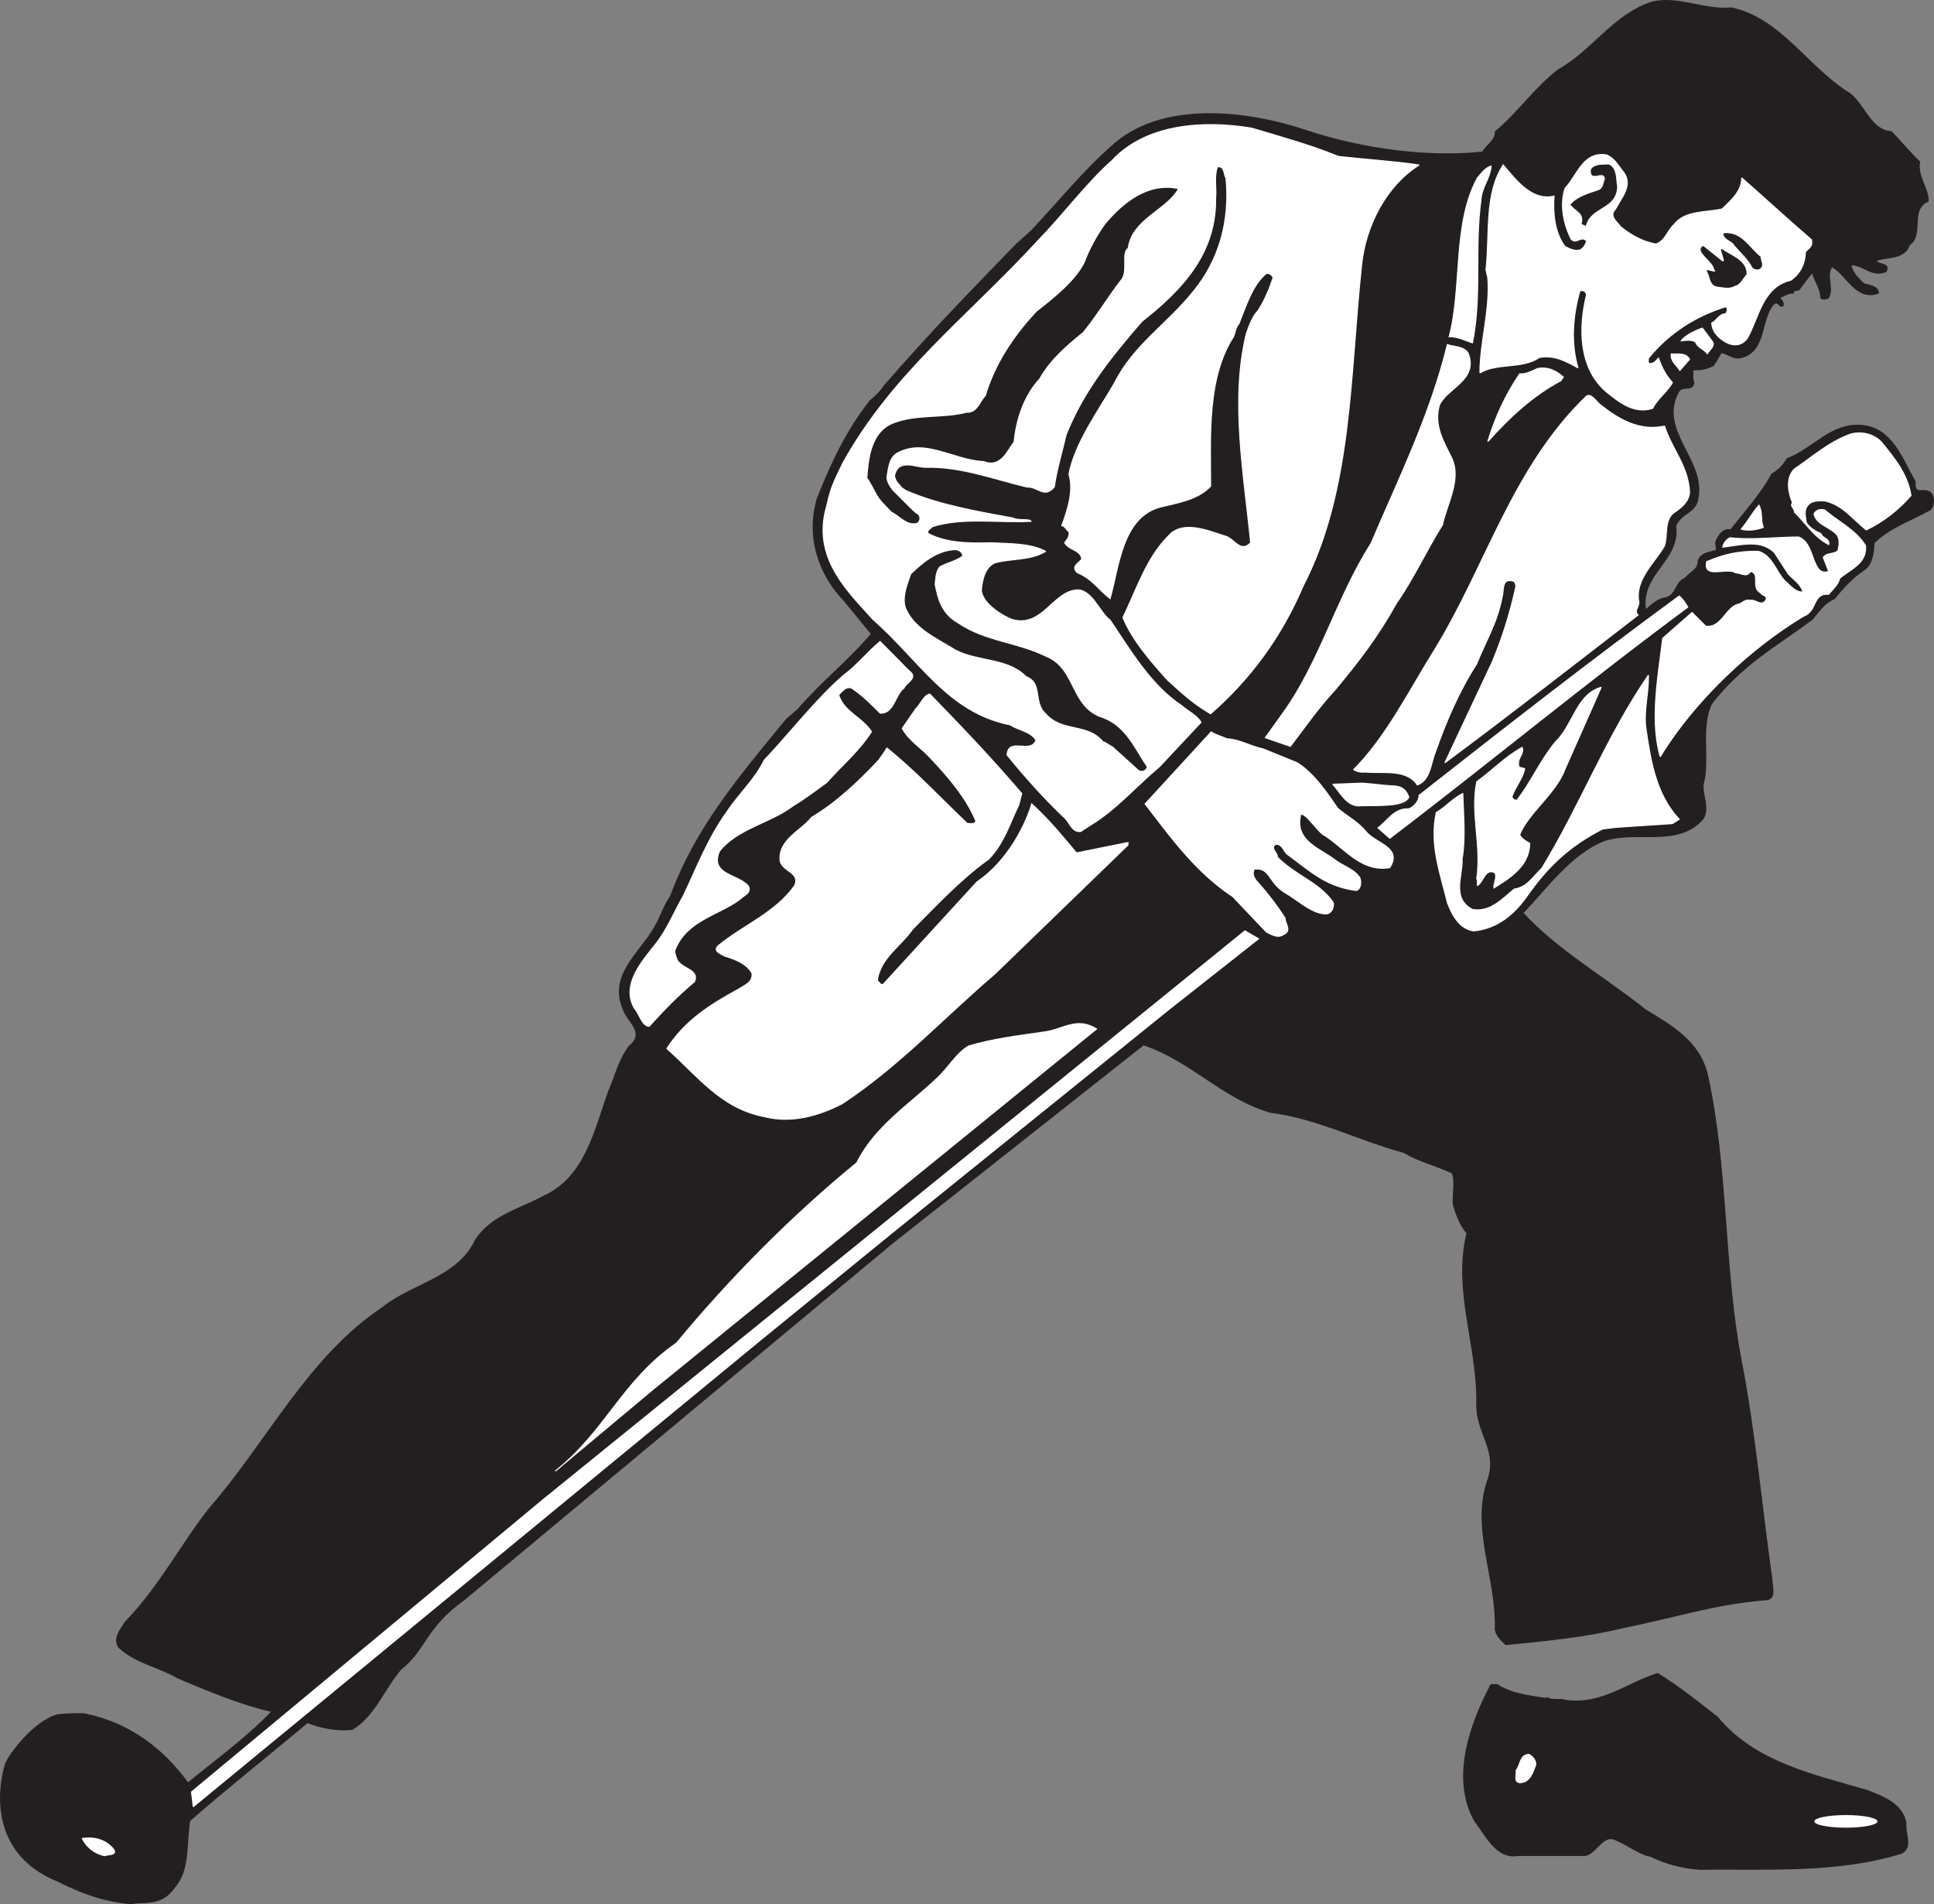
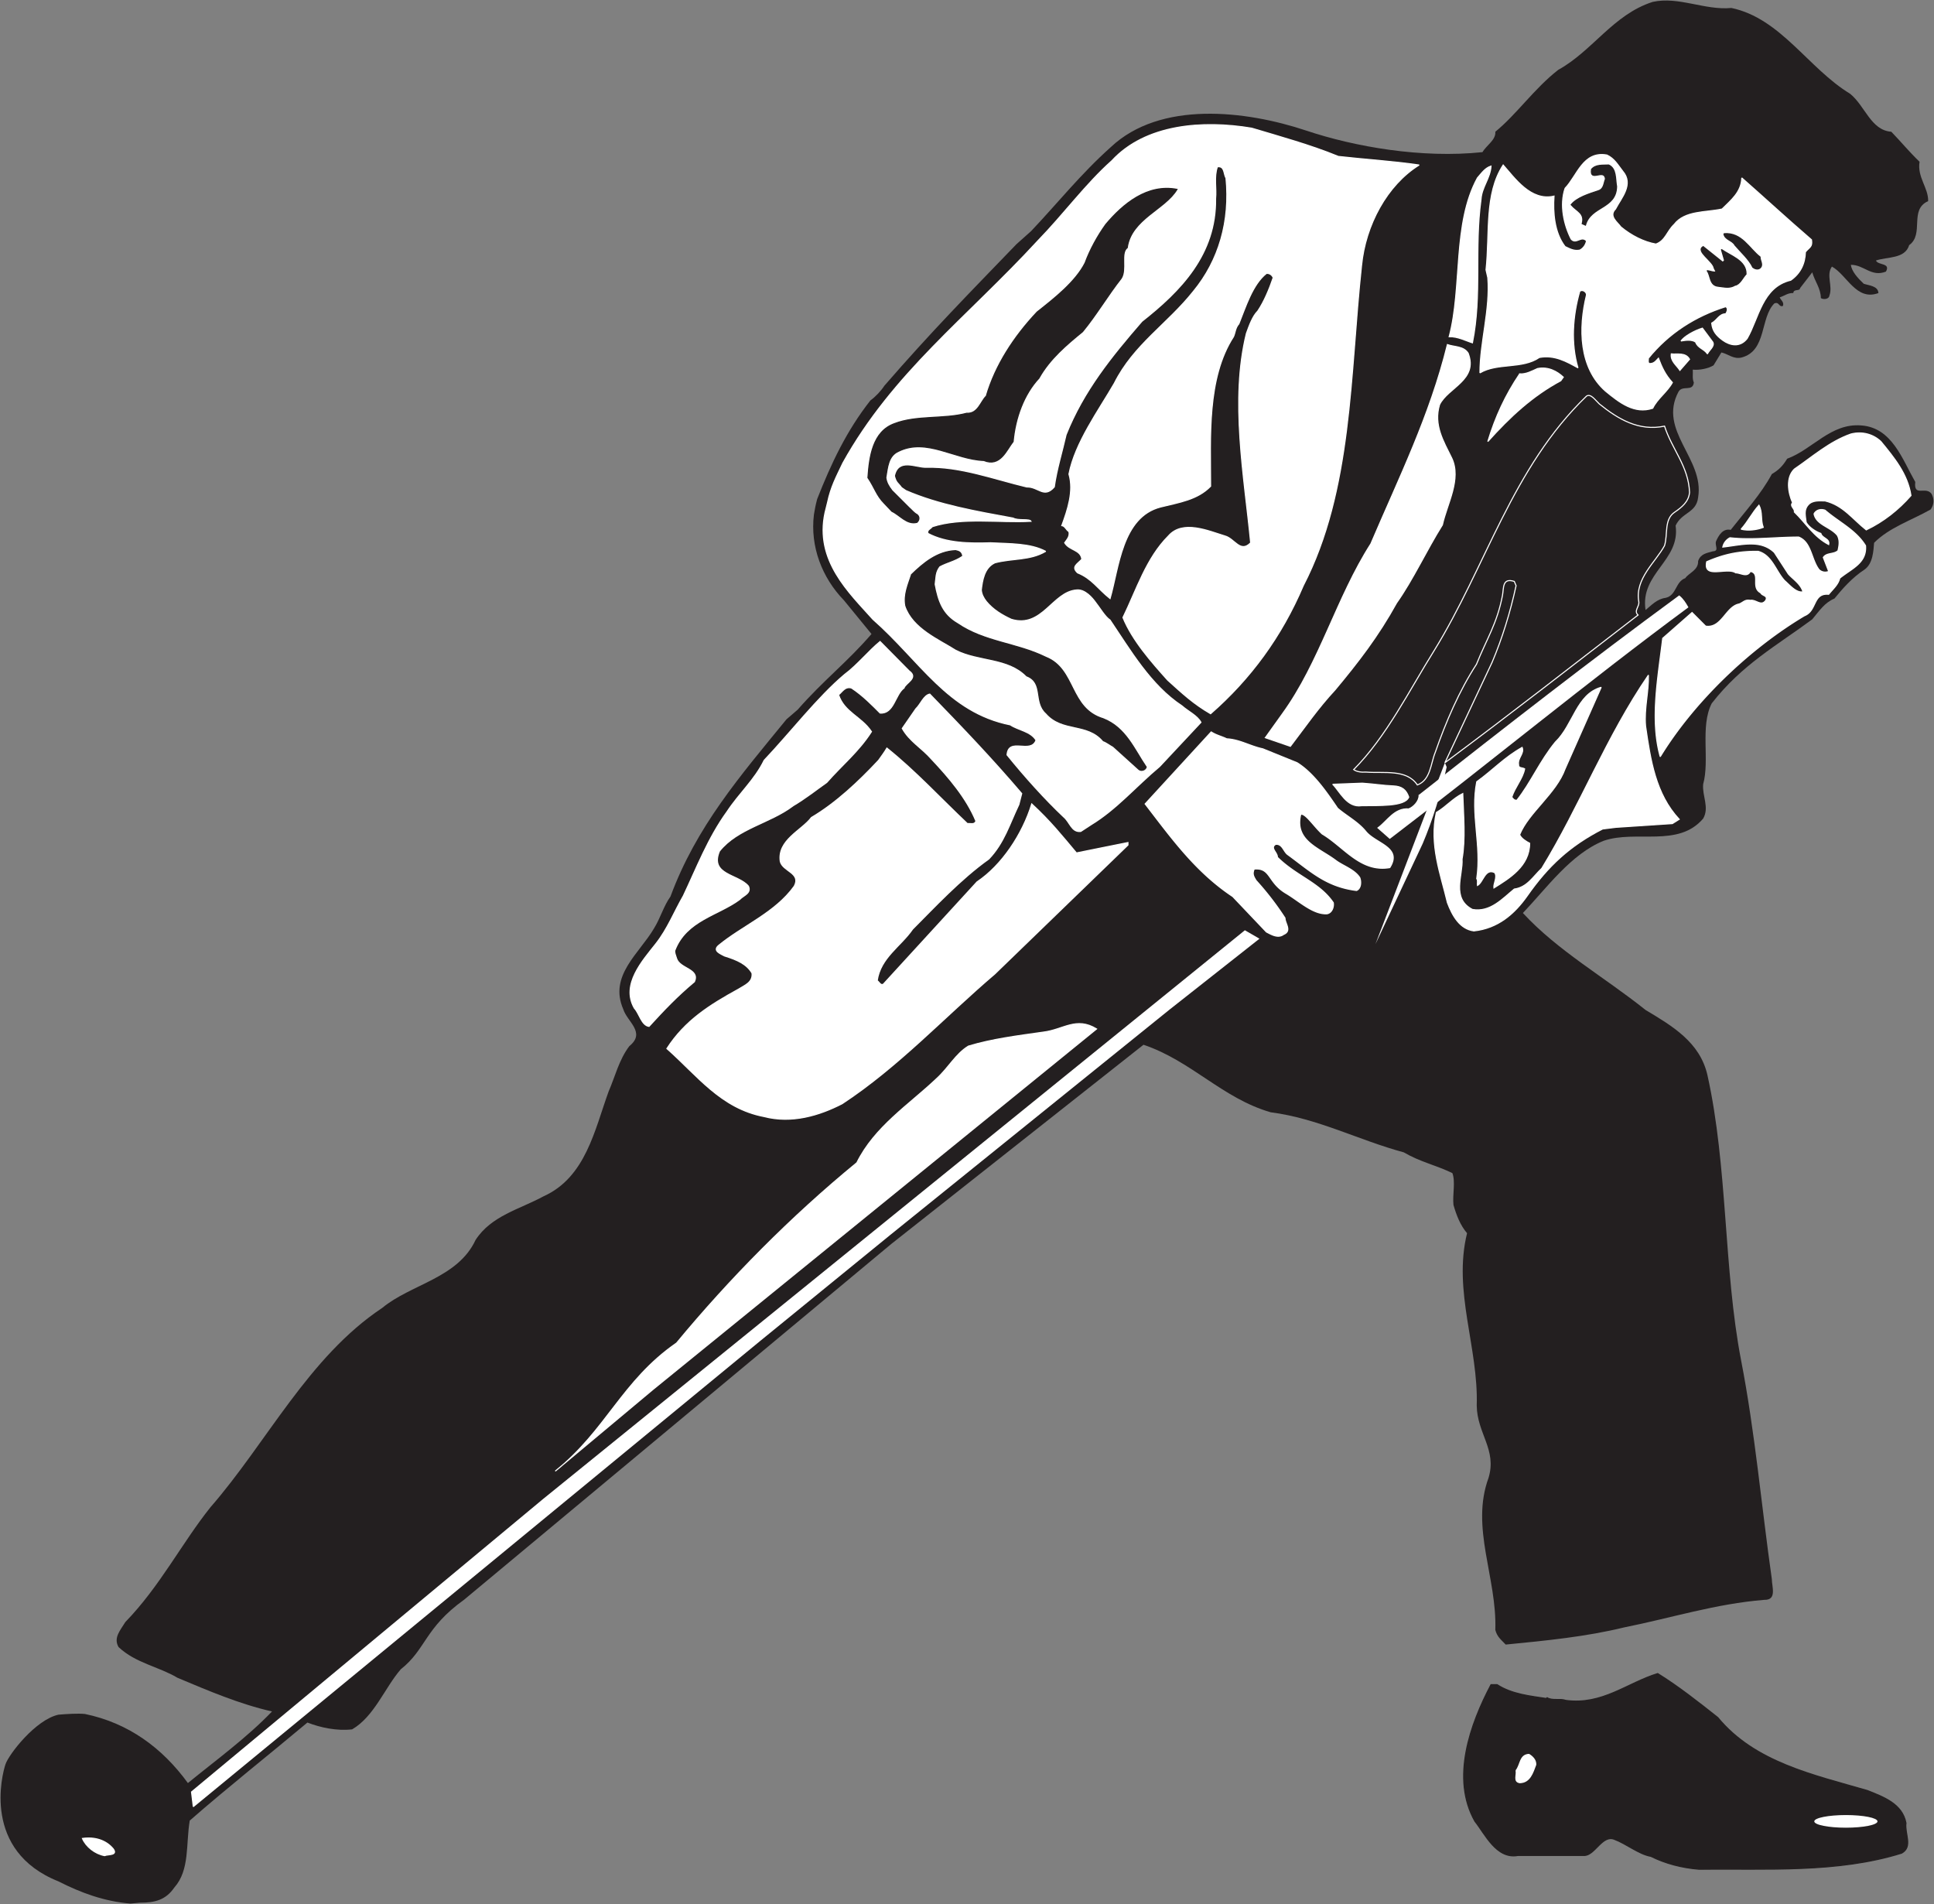
<svg xmlns="http://www.w3.org/2000/svg" width="216.275" height="212.914">
  <rect width="100%" height="100%" fill="#808080" stroke="none" />
  <path fill="#231f20" d="M6.538 210.373c2.52 1.281 5.121 2.238 8.04 2.48l1.074-.097c1.68 0 2.886-.305 3.847-1.703 1.735-1.954 1.278-4.84 1.719-7.48 4.398-3.84 8.719-7.24 13.16-10.962 1.442.563 3.281.961 5 .762 2.48-1.442 3.64-4.64 5.442-6.719 2.84-2.242 2.664-4.617 7.09-7.785l47.753-39.766 28.211-22.28c5.36 1.8 8.825 5.991 14.223 7.55 5.281.68 9.84 3.12 14.883 4.48 1.84 1.078 3.52 1.399 5.437 2.32.364.962 0 2.438.121 3.56.32 1.12.762 2.28 1.52 3.16-1.598 6.48 1.281 12.761 1.082 19.28.039 3.122 2.277 4.919 1.32 8.079-2.043 5.562.957 11.16.758 17 .2.8.68 1.12 1.16 1.64 4.52-.441 9-.879 13.242-1.918 5.239-1.043 10.2-2.64 15.68-3.082 1.438.04.84-1.48.84-2.32-1.16-8.16-1.883-16.48-3.441-24.48-1.961-10.2-1.481-21.641-3.762-31.88-.84-3.679-3.918-5.48-6.918-7.28-4.602-3.68-9.801-6.598-13.719-10.84 2.637-2.758 5.36-6.602 9.04-8.079 3.64-1.242 8.32.797 11.12-2.48.719-1.242-.12-2.52 0-3.84.758-2.723-.363-6.441.957-9.043 3.403-4.36 7.242-6.437 11.242-9.398.801-.961 1.399-1.88 2.48-2.32.88-1.079 2-2.36 3.36-3.239.961-.68 1-2.12 1.078-3 1.723-1.723 4.122-2.48 6.32-3.723.403-.558.403-1.16.122-1.718-.64-.961-2.04.398-1.84-1.36-1.441-2.52-2.602-6.082-6.04-6.32-3.401-.281-5.44 2.68-8.28 3.719-.52.84-.922 1.242-1.72 1.722-1.202 2.239-3 4.2-4.6 6.239-.88-.2-1.36.64-1.641 1.281-.16.48.402 1.078-.36 1.117-.718.203-1.359.281-1.64 1.082.039 1.04-1.04 1.32-1.438 1.918-1.12.403-.96 1.922-2.203 2.203-.957.117-1.598.84-2.238 1.36-.64-4.121 3.918-5.52 3.36-9.442.718-1.52 2.32-1.398 2.519-3.16.722-4.32-4.52-7.437-2.2-11.8.442-.798 1.602.042 1.72-1.04-.2-.437-.079-.96-.118-1.437.758.078 1.719-.121 2.32-.48l.88-1.442c.757.16 1.359.8 2.28.558 2.797-.757 2.04-4.437 3.637-6.039.563-.238.48.442.961.282.16-.442-.238-.64-.36-.961.52-.16.919-.52 1.52-.48.04-.52.72-.16.762-.56l1.36-1.761c.277 1 .96 1.8.96 2.883.317.199.918.117.957-.281.403-1.083-.398-2.282.282-3.243 1.68.922 2.718 3.883 5.199 2.961-.04-.8-1.04-.84-1.64-1.039-.68-.64-1.36-1.398-1.438-2.12 1.48 0 2.277 1.401 3.918.76.562-1-.88-.679-1.117-1.241 1.277-.438 3.238-.16 3.718-1.72 1.719-1.237-.039-3.96 2.121-4.921.04-1.477-1.242-2.68-.96-4.398-1.2-1.16-2.04-2.2-3.16-3.36-2.282-.16-2.923-2.879-4.602-4.242-4.68-2.84-7.758-8.437-13.278-9.598-3 .282-5.882-1.32-8.8-.68-4.403 1.4-6.723 5.481-10.563 7.598-2.68 2.082-4.637 4.961-7.039 6.922.082.918-1 1.52-1.437 2.281-6.801.72-14.297-.601-19.684-2.402-6.828-2.281-16.36-3.36-21.879 1.84-3.398 3.039-5.96 6.281-8.922 9.402l-1.625 1.45c-5.36 5.558-9.535 9.789-14.773 15.828-.36.562-1 1.242-1.559 1.64-2.68 3.403-4.402 7.082-5.96 11.04-.208.788-.243 1.081-.36 1.722-.442 3.598.918 7.078 3.36 9.598l3.077 3.761c-2.68 3.121-5.347 5.145-8.257 8.465l-1.247 1.074c-5.238 6.399-10.093 12.02-12.976 19.82-.758 1.04-1.117 2.4-1.84 3.56-1.637 2.8-5.078 5.28-3.437 9.042.437 1.399 2.558 2.598.68 4.121-1.161 1.52-1.602 3.438-2.321 5.079-1.559 4.28-2.559 9.601-7.281 11.718-2.641 1.442-5.84 2.16-7.598 4.883-2 4.277-7.203 4.918-10.441 7.598-8.239 5.48-12.918 15.082-19.2 22.281-3.199 4-5.64 8.84-9.52 12.84-.562.922-1.359 1.762-.76 2.8 1.921 1.801 4.44 2.16 6.6 3.438 3.438 1.442 6.88 2.922 10.56 3.762-2.802 2.922-6.165 5.363-9.407 8.004-2.879-3.957-6.672-6.723-11.512-7.723-.8-.082-2 0-2.96.078-2.555.555-5.555 4.43-5.93 5.555s-2.641 9.672 5.93 13.086" />
-   <path fill="none" stroke="#231f20" stroke-linecap="square" stroke-miterlimit="2" stroke-width=".12" d="M6.538 210.373c2.52 1.281 5.121 2.238 8.04 2.48l1.074-.097c1.68 0 2.886-.305 3.847-1.703 1.735-1.954 1.278-4.84 1.719-7.48 4.398-3.84 8.719-7.24 13.16-10.962 1.442.563 3.281.961 5 .762 2.48-1.442 3.64-4.64 5.442-6.719 2.84-2.242 2.664-4.617 7.09-7.785l47.753-39.766 28.211-22.28c5.36 1.8 8.825 5.991 14.223 7.55 5.281.68 9.84 3.12 14.883 4.48 1.84 1.078 3.52 1.399 5.437 2.32.364.962 0 2.438.121 3.56.32 1.12.762 2.28 1.52 3.16-1.598 6.48 1.281 12.761 1.082 19.28.039 3.122 2.277 4.919 1.32 8.079-2.043 5.562.957 11.16.758 17 .2.8.68 1.12 1.16 1.64 4.52-.441 9-.879 13.242-1.918 5.239-1.043 10.2-2.64 15.68-3.082 1.438.04.84-1.48.84-2.32-1.16-8.16-1.883-16.48-3.441-24.48-1.961-10.2-1.481-21.641-3.762-31.88-.84-3.679-3.918-5.48-6.918-7.28-4.602-3.68-9.801-6.598-13.719-10.84 2.637-2.758 5.36-6.602 9.04-8.079 3.64-1.242 8.32.797 11.12-2.48.719-1.242-.12-2.52 0-3.84.758-2.723-.363-6.441.957-9.043 3.403-4.36 7.242-6.437 11.242-9.398.801-.961 1.399-1.88 2.48-2.32.88-1.079 2-2.36 3.36-3.239.961-.68 1-2.12 1.078-3 1.723-1.723 4.122-2.48 6.32-3.723.403-.558.403-1.16.122-1.718-.64-.961-2.04.398-1.84-1.36-1.441-2.52-2.602-6.082-6.04-6.32-3.401-.281-5.44 2.68-8.28 3.719-.52.84-.922 1.242-1.72 1.722-1.202 2.239-3 4.2-4.6 6.239-.88-.2-1.36.64-1.641 1.281-.16.48.402 1.078-.36 1.117-.718.203-1.359.281-1.64 1.082.039 1.04-1.04 1.32-1.438 1.918-1.12.403-.96 1.922-2.203 2.203-.957.117-1.598.84-2.238 1.36-.64-4.121 3.918-5.52 3.36-9.442.718-1.52 2.32-1.398 2.519-3.16.722-4.32-4.52-7.437-2.2-11.8.442-.798 1.602.042 1.72-1.04-.2-.437-.079-.96-.118-1.437.758.078 1.719-.121 2.32-.48l.88-1.442c.757.16 1.359.8 2.28.558 2.797-.757 2.04-4.437 3.637-6.039.563-.238.48.442.961.282.16-.442-.238-.64-.36-.961.52-.16.919-.52 1.52-.48.04-.52.72-.16.762-.56l1.36-1.761c.277 1 .96 1.8.96 2.883.317.199.918.117.957-.281.403-1.083-.398-2.282.282-3.243 1.68.922 2.718 3.883 5.199 2.961-.04-.8-1.04-.84-1.64-1.039-.68-.64-1.36-1.398-1.438-2.12 1.48 0 2.277 1.401 3.918.76.562-1-.88-.679-1.117-1.241 1.277-.438 3.238-.16 3.718-1.72 1.719-1.237-.039-3.96 2.121-4.921.04-1.477-1.242-2.68-.96-4.398-1.2-1.16-2.04-2.2-3.16-3.36-2.282-.16-2.923-2.879-4.602-4.242-4.68-2.84-7.758-8.437-13.278-9.598-3 .282-5.882-1.32-8.8-.68-4.403 1.4-6.723 5.481-10.563 7.598-2.68 2.082-4.637 4.961-7.039 6.922.082.918-1 1.52-1.437 2.281-6.801.72-14.297-.601-19.684-2.402-6.828-2.281-16.36-3.36-21.879 1.84-3.398 3.039-5.96 6.281-8.922 9.402l-1.625 1.45c-5.36 5.558-9.535 9.789-14.773 15.828-.36.562-1 1.242-1.559 1.64-2.68 3.403-4.402 7.082-5.96 11.04-.208.788-.243 1.081-.36 1.722-.442 3.598.918 7.078 3.36 9.598l3.077 3.761c-2.68 3.121-5.347 5.145-8.257 8.465l-1.247 1.074c-5.238 6.399-10.093 12.02-12.976 19.82-.758 1.04-1.117 2.4-1.84 3.56-1.637 2.8-5.078 5.28-3.437 9.042.437 1.399 2.558 2.598.68 4.121-1.161 1.52-1.602 3.438-2.321 5.079-1.559 4.28-2.559 9.601-7.281 11.718-2.641 1.442-5.84 2.16-7.598 4.883-2 4.277-7.203 4.918-10.441 7.598-8.239 5.48-12.918 15.082-19.2 22.281-3.199 4-5.64 8.84-9.52 12.84-.562.922-1.359 1.762-.76 2.8 1.921 1.801 4.44 2.16 6.6 3.438 3.438 1.442 6.88 2.922 10.56 3.762-2.802 2.922-6.165 5.363-9.407 8.004-2.879-3.957-6.672-6.723-11.512-7.723-.8-.082-2 0-2.96.078-2.555.555-5.555 4.43-5.93 5.555s-2.641 9.672 5.93 13.086zm0 0" />
  <path fill="#fff" d="M122.019 92.213c2.84-1.723 4.98-4.262 7.66-6.504l4.621-4.938c-.402-.758-1.441-1.234-2.121-1.84-3.52-2.32-5.8-6.28-8.043-9.597-.559-.363-1.16-1.403-1.637-2-.32-.442-1.16-1.48-2.12-1.363-2.68.203-3.84 4.32-7.282 3.28-1.04-.48-2.04-1.077-2.8-2-.313-.402-.52-.8-.56-1.28.122-1.04.32-2.481 1.52-3.04 1.961-.52 3.922-.238 5.68-1.28-1.719-.919-4-.84-6.16-.958-2.399.078-4.957.04-7-1.043-.16-.398.32-.52.48-.758 3.32-1.082 7.48-.402 11.04-.601-.161-.32-1.438-.04-2-.36-4.118-.757-8.321-1.48-12-3.078l-.481-.332c-.399-.558-.598-.508-.797-1.308.437-2.04 2.402-.926 3.558-.961 3.79-.114 7.559 1.32 11.243 2.199 1.316-.04 1.918 1.32 3.078 0 .281-2 .879-3.879 1.32-5.84 1.961-4.918 5.078-8.758 8.48-12.68 4.32-3.398 8.32-7.48 8.239-13.718.12-1.16-.2-2.403.203-3.563.84-.117.68.84.957 1.242.48 4.84-.797 9.239-3.637 12.68-2.883 3.64-6.683 5.961-8.844 10.281-1.757 3.04-4.398 6.637-5.078 10.16.559 1.918-.16 4-.8 5.758.359.04.48.48.8.68.121.562-.242.883-.48 1.242.52.88 1.8.758 1.918 1.84-.52.559-1.2.84-.477 1.52 1.598.64 2.278 1.8 3.637 2.878 1-3.44 1.32-9.12 5.645-10.238 2.078-.52 4.117-.8 5.597-2.32 0-5.442-.441-12.082 2.559-16.723.203-.437.203-1 .601-1.437.762-1.88 1.52-4.403 3.082-5.64.317-.04.637.16.758.48-.441 1.28-1 2.64-1.719 3.718-.601.602-.96 1.64-1.28 2.52-1.84 7.441-.24 15.96.48 23.402-1.16 1.2-1.801-.48-2.88-.762-1.84-.558-4.722-1.84-6.32 0-2.48 2.48-3.562 6-5.082 9.122 1.043 2.558 3.204 5 5 7 1.723 1.558 2.883 2.64 4.801 3.757 4.442-3.879 7.922-8.597 10.36-14.32 5.52-10.68 5.199-23.637 6.52-35.797.44-4.52 2.839-9 6.44-11.242-2.96-.438-6.28-.64-9.039-.961-3.12-1.277-6.48-2.2-9.68-3.156-5.48-.922-11.882-.442-15.64 3.637-2.922 2.601-5.363 5.96-8.281 8.96-7.879 8.559-16.2 14.762-21.8 24.84-.759 1.602-1.337 2.64-1.72 4.438l-.28 1.125c-1.161 5.36 2.679 8.918 5.358 11.918 5.282 4.64 8.36 10.398 15.36 11.8.883.598 2.281.72 2.883 1.72-.602 1.6-3.082-.4-3.243 1.64 2.043 2.52 4.243 4.96 6.32 6.922.723.597.884 1.758 1.923 1.637l1.16-.758" />
  <path fill="none" stroke="#fff" stroke-linecap="square" stroke-miterlimit="2" stroke-width=".12" d="M122.019 92.213c2.84-1.723 4.98-4.262 7.66-6.504l4.621-4.938c-.402-.758-1.441-1.234-2.121-1.84-3.52-2.32-5.8-6.28-8.043-9.597-.559-.363-1.16-1.403-1.637-2-.32-.442-1.16-1.48-2.12-1.363-2.68.203-3.84 4.32-7.282 3.28-1.04-.48-2.04-1.077-2.8-2-.313-.402-.52-.8-.56-1.28.122-1.04.32-2.48 1.52-3.04 1.961-.52 3.922-.238 5.68-1.28-1.719-.919-4-.84-6.16-.958-2.399.078-4.957.04-7-1.043-.16-.398.32-.52.48-.758 3.32-1.082 7.48-.402 11.04-.601-.161-.32-1.438-.04-2-.36-4.118-.757-8.321-1.48-12-3.078l-.481-.332c-.399-.558-.598-.508-.797-1.308.437-2.04 2.402-.926 3.558-.961 3.79-.114 7.559 1.32 11.243 2.199 1.316-.04 1.918 1.32 3.078 0 .281-2 .879-3.879 1.32-5.84 1.961-4.918 5.078-8.758 8.48-12.68 4.32-3.398 8.32-7.48 8.239-13.718.12-1.16-.2-2.403.203-3.563.84-.117.68.84.957 1.242.48 4.84-.797 9.239-3.637 12.68-2.883 3.64-6.683 5.961-8.844 10.281-1.757 3.04-4.398 6.637-5.078 10.16.559 1.918-.16 4-.8 5.758.359.04.48.48.8.68.121.562-.242.883-.48 1.242.52.88 1.8.758 1.918 1.84-.52.559-1.2.84-.477 1.52 1.598.64 2.278 1.8 3.637 2.878 1-3.44 1.32-9.12 5.645-10.238 2.078-.52 4.117-.8 5.597-2.32 0-5.442-.441-12.082 2.559-16.723.203-.437.203-1 .601-1.437.762-1.88 1.52-4.403 3.082-5.64.317-.04.637.16.758.48-.441 1.28-1 2.64-1.719 3.718-.601.602-.96 1.64-1.28 2.52-1.84 7.441-.24 15.96.48 23.402-1.16 1.2-1.801-.48-2.88-.762-1.84-.558-4.722-1.84-6.32 0-2.48 2.48-3.562 6-5.082 9.122 1.043 2.558 3.204 5 5 7 1.723 1.558 2.883 2.64 4.801 3.757 4.442-3.879 7.922-8.597 10.36-14.32 5.52-10.68 5.199-23.637 6.52-35.797.44-4.52 2.839-9 6.44-11.242-2.96-.438-6.28-.64-9.039-.96-3.12-1.278-6.48-2.2-9.68-3.157-5.48-.922-11.882-.442-15.64 3.637-2.922 2.601-5.363 5.96-8.281 8.96-7.879 8.56-16.2 14.762-21.8 24.84-.759 1.602-1.337 2.64-1.72 4.438l-.28 1.125c-1.161 5.36 2.679 8.918 5.358 11.918 5.282 4.64 8.36 10.398 15.36 11.8.883.598 2.281.72 2.883 1.72-.602 1.6-3.082-.4-3.243 1.64 2.043 2.52 4.243 4.96 6.32 6.922.723.597.884 1.758 1.923 1.637zm0 0" />
  <path fill="#fff" d="M175.019 21.053c-.64 1.878-.121 4.12.68 5.68.558.64 1.12-.442 1.718.198-.078.442-.36.84-.758 1.04-.68.12-1.12-.16-1.64-.399-1.2-1.559-1.36-3.8-1.238-5.64-2.602.601-4.403-2.04-5.684-3.481-2.117 3.242-1.477 7.602-1.918 11.723l.2.879c.28 3.558-.88 7.199-.88 10.64 1.961-1.16 4.719-.402 6.64-1.722 1.72-.32 3.079.48 4.321 1.16-.8-2.72-.601-5.758.2-8.559.277-.238.757.04.757.399-.918 3.722-.84 8.16 2.121 10.761 1.559 1.281 3.243 2.602 5.282 1.918.52-1.078 1.64-1.84 2.199-2.879-.801-.879-1.16-1.68-1.559-2.718-.281.28-.48.64-1.043.597-.16-.16-.078-.398-.078-.597 2.238-2.762 5.2-4.68 8.64-5.762.321.16.16.601 0 .8-.722 0-.96.72-1.562 1.04.082.882.52 1.402 1.242 1.922.762.546 1.887.859 2.72-.2 1.32-2.28 1.679-5.761 4.878-6.52 1.082-.76 1.602-1.843 1.64-3.16.481-.562.802-.562.68-1.363-2.918-2.52-5.117-4.558-7.796-6.918-.043 1.598-1.243 2.52-2.204 3.48-1.84.4-4.16.161-5.359 1.72-.84.8-.96 1.8-2.039 2.199-1.36-.238-2.762-.957-3.922-1.918-.36-.52-1.398-1.2-.598-2 .641-1.242 2.079-2.762.801-4.242-.562-.72-.922-1.399-1.761-1.797-2.68-.48-3.32 2.316-4.68 3.719" />
  <path fill="none" stroke="#fff" stroke-linecap="square" stroke-miterlimit="2" stroke-width=".12" d="M175.019 21.053c-.64 1.878-.121 4.12.68 5.68.558.64 1.12-.442 1.718.198-.078.442-.36.84-.758 1.04-.68.12-1.12-.16-1.64-.399-1.2-1.559-1.36-3.8-1.238-5.64-2.602.601-4.403-2.04-5.684-3.481-2.117 3.242-1.477 7.602-1.918 11.723l.2.879c.28 3.558-.88 7.199-.88 10.64 1.961-1.16 4.719-.402 6.64-1.722 1.72-.32 3.079.48 4.321 1.16-.8-2.72-.601-5.758.2-8.559.277-.238.757.04.757.399-.918 3.722-.84 8.16 2.121 10.761 1.559 1.281 3.243 2.602 5.282 1.918.52-1.078 1.64-1.84 2.199-2.879-.801-.879-1.16-1.68-1.559-2.718-.281.28-.48.64-1.043.597-.16-.16-.078-.398-.078-.597 2.238-2.762 5.2-4.68 8.64-5.762.321.16.16.601 0 .8-.722 0-.96.72-1.562 1.04.082.882.52 1.402 1.242 1.922.762.546 1.887.859 2.72-.2 1.32-2.28 1.679-5.761 4.878-6.52 1.082-.76 1.602-1.843 1.64-3.16.481-.562.802-.562.68-1.363-2.918-2.52-5.117-4.558-7.796-6.918-.043 1.598-1.243 2.52-2.204 3.48-1.84.4-4.16.161-5.359 1.72-.84.8-.96 1.8-2.039 2.199-1.36-.238-2.762-.957-3.922-1.918-.36-.52-1.398-1.2-.598-2 .641-1.242 2.079-2.762.801-4.242-.562-.72-.922-1.399-1.761-1.797-2.68-.48-3.32 2.316-4.68 3.719zm0 0" />
  <path fill="#231f20" d="M177.98 18.931c-.242 1.52 1.437-.16 1.558 1.082-.199.477-.16 1.118-.8 1.32-1.079.36-2.399.759-3.04 1.56.602.718 1.56.917 1.239 2.12l.363.16c.598-2.16 3.438-1.8 3.48-4.32-.16-.84 0-2-.882-2.402-.68.04-1.438-.078-1.918.48" />
  <path fill="none" stroke="#231f20" stroke-linecap="square" stroke-miterlimit="2" stroke-width=".12" d="M177.98 18.931c-.242 1.52 1.437-.16 1.558 1.082-.199.477-.16 1.118-.8 1.32-1.079.36-2.399.759-3.04 1.56.602.718 1.56.917 1.239 2.12l.363.16c.598-2.16 3.438-1.8 3.48-4.32-.16-.84 0-2-.882-2.402-.68.04-1.438-.078-1.918.48zm0 0" />
  <path fill="#fff" d="M165.218 19.892c-2.8 5.121-1.68 12.16-3.16 17.758.96-.039 1.922.48 2.601.684 1.079-5.363.2-10.48.961-16.043.078-1.36 1.04-2.36 1.118-3.719-.641.2-1 .719-1.52 1.32" />
  <path fill="none" stroke="#fff" stroke-linecap="square" stroke-miterlimit="2" stroke-width=".12" d="M165.218 19.892c-2.8 5.121-1.68 12.16-3.16 17.758.96-.039 1.922.48 2.601.684 1.079-5.363.2-10.48.961-16.043.078-1.36 1.04-2.36 1.118-3.719-.641.2-1 .719-1.52 1.32zm0 0" />
  <path fill="#231f20" d="M99.738 57.174c.921.437 1.68 1.52 2.8 1.238.32-.281.282-.68 0-.879-.32-.16-.601-.52-.879-.762l-1.921-1.918c-.38-.504-.602-.882-.68-1.441.2-1.121.238-2.441 1.441-2.961 3.117-1.52 6.278.922 9.52 1.04 1.84.76 2.52-1.157 3.277-2.118.242-2.64 1.203-5.281 2.883-7.082 1.2-2.16 3.117-3.758 4.879-5.2 1.52-1.84 2.84-4.078 4.32-5.96.64-.957-.12-2.84.68-3.438.441-3.203 4.242-4.281 5.562-6.52-3.32-.64-6.043 1.637-7.96 3.919-.922 1.28-1.762 2.8-2.32 4.32-1.083 2.121-3.442 3.96-5.364 5.48-2.598 2.758-4.68 5.961-5.68 9.399-.637.601-.918 2-2.2 1.922-2.558.68-5.597.199-8.077 1.16-2.442.879-2.801 3.719-2.961 6.039.762 1.121.96 2 1.84 2.879l.84.883" />
  <path fill="none" stroke="#231f20" stroke-linecap="square" stroke-miterlimit="2" stroke-width=".12" d="M99.738 57.174c.921.437 1.68 1.52 2.8 1.238.32-.281.282-.68 0-.879-.32-.16-.601-.52-.879-.762l-1.921-1.918c-.38-.504-.602-.882-.68-1.441.2-1.121.238-2.441 1.441-2.961 3.117-1.52 6.278.922 9.52 1.04 1.84.76 2.52-1.157 3.277-2.118.242-2.64 1.203-5.281 2.883-7.082 1.2-2.16 3.117-3.758 4.879-5.2 1.52-1.84 2.84-4.078 4.32-5.96.64-.957-.12-2.84.68-3.438.441-3.203 4.242-4.281 5.562-6.52-3.32-.64-6.043 1.637-7.96 3.919-.922 1.28-1.762 2.8-2.32 4.32-1.083 2.121-3.442 3.96-5.364 5.48-2.598 2.758-4.68 5.961-5.68 9.399-.637.601-.918 2-2.2 1.922-2.558.68-5.597.199-8.077 1.16-2.442.879-2.801 3.719-2.961 6.039.762 1.121.96 2 1.84 2.879zm0 0" />
  <path fill="#231f20" d="M192.78 26.13c.079.68.958.723 1.239 1.282.68.8 1.558 1.559 2 2.48.199.16.558.282.8.079.399-.36 0-.797 0-1.239-1.242-.96-2.038-2.761-4.038-2.601" />
  <path fill="none" stroke="#231f20" stroke-linecap="square" stroke-miterlimit="2" stroke-width=".12" d="M192.78 26.13c.079.68.958.723 1.239 1.282.68.8 1.558 1.559 2 2.48.199.16.558.282.8.079.399-.36 0-.797 0-1.239-1.242-.96-2.038-2.761-4.038-2.601zm0 0" />
  <path fill="#231f20" d="m192.859 29.13-.2.204-2.199-1.762c-.883.52 1.117 1.602 1.238 2.399l.2.402c-.117.16-.797-.11-.996-.11.437.563.238 1.668 1.277 1.75.68.079 1.238.239 1.84-.12.558-.083.879-.88 1.238-1.243.043-1.52-1.758-2.039-2.758-2.758l.36 1.239" />
  <path fill="none" stroke="#231f20" stroke-linecap="square" stroke-miterlimit="2" stroke-width=".12" d="m192.859 29.13-.2.204-2.199-1.762c-.883.52 1.117 1.602 1.238 2.399l.2.402c-.117.16-.797-.11-.996-.11.437.563.238 1.668 1.277 1.75.68.079 1.238.239 1.84-.12.558-.083.879-.88 1.238-1.243.043-1.52-1.758-2.039-2.758-2.758zm0 0" />
  <path fill="#fff" d="M187.98 38.13c.48-.077 1.199-.199 1.64.122.239.68.957.761 1.317 1.32.203-.441.844-.84.601-1.32l-1.16-1.559c-.918.278-2.039.918-2.398 1.438" />
  <path fill="none" stroke="#fff" stroke-linecap="square" stroke-miterlimit="2" stroke-width=".12" d="M187.98 38.13c.48-.077 1.199-.199 1.64.122.239.68.957.761 1.317 1.32.203-.441.844-.84.601-1.32l-1.16-1.559c-.918.278-2.039.918-2.398 1.438zm0 0" />
  <path fill="#fff" d="M144.3 83.451c1.68-2.2 3.059-4.227 5-6.32 2.598-3.118 4.797-5.957 6.879-9.72 1.84-2.6 3.32-5.839 5.121-8.718.52-2.36 2.16-5.12 1.04-7.48-.923-1.88-2.04-3.68-1.36-5.961.918-1.918 4.36-2.762 3.199-5.762-.52-.797-1.52-.68-2.32-.957-1.961 7.957-5.399 14.879-8.559 22.277-3.84 6-5.723 13.282-9.883 19l-1.918 2.68 2.801.961" />
  <path fill="none" stroke="#fff" stroke-linecap="square" stroke-miterlimit="2" stroke-width=".12" d="M144.3 83.451c1.68-2.2 3.059-4.227 5-6.32 2.598-3.118 4.797-5.957 6.879-9.72 1.84-2.6 3.32-5.839 5.121-8.718.52-2.36 2.16-5.12 1.04-7.48-.923-1.88-2.04-3.68-1.36-5.961.918-1.918 4.36-2.762 3.199-5.762-.52-.797-1.52-.68-2.32-.957-1.961 7.957-5.399 14.879-8.559 22.277-3.84 6-5.723 13.282-9.883 19l-1.918 2.68zm0 0" />
  <path fill="#fff" d="M188.937 40.174c-.438-.801-1.399-.524-2.04-.602-.116.8.602 1.281.962 1.84l1.078-1.238" />
  <path fill="none" stroke="#fff" stroke-linecap="square" stroke-miterlimit="2" stroke-width=".12" d="M188.937 40.174c-.438-.801-1.399-.524-2.04-.602-.116.8.602 1.281.962 1.84zm0 0" />
  <path fill="#fff" d="M169.937 41.81c-1.598 2.364-2.719 4.801-3.559 7.563 2.442-2.723 4.961-5.082 8.16-6.8l.282-.4c-.68-.64-1.68-1.202-2.883-.96-.637.277-1.239.64-2 .597" />
  <path fill="none" stroke="#fff" stroke-linecap="square" stroke-miterlimit="2" stroke-width=".12" d="M169.937 41.81c-1.598 2.364-2.719 4.801-3.559 7.563 2.442-2.723 4.961-5.082 8.16-6.8l.282-.4c-.68-.64-1.68-1.202-2.883-.96-.637.277-1.239.64-2 .597zm0 0" />
-   <path fill="#fff" d="M161.577 85.29c7.641-5.679 14.282-10.878 21.602-16.519-.52-.48.2-.96.078-1.52-.437-2.558 1.922-4.44 2.883-6.238.398-1.28-.082-2.96 1.16-3.761.758-.52 1.559-1.16 1.637-2.2-.117-2.921-1.957-4.8-2.797-7.402-2.883.602-5.203-.797-7.281-2.476-.442-.403-.961-1.203-1.442-.883-8.32 8-11.238 19.082-17.078 28.52-2.68 4.28-5.32 9.6-8.96 13.242.32.238.839.32 1.359.28 2.042.157 4.562-.362 5.761 1.438 1.48-.558 1.48-2.36 2-3.64 1.2-3.438 2.692-6.903 4.614-9.86 1.12-2.797 2.308-4.547 2.906-7.699.152-.809-.04-2 1.32-1.559l.2.477c-.641 2.961-1.56 5.922-2.68 8.563l-5.282 11.238" />
+   <path fill="#fff" d="M161.577 85.29l.2.477c-.641 2.961-1.56 5.922-2.68 8.563l-5.282 11.238" />
  <path fill="none" stroke="#fff" stroke-linecap="square" stroke-miterlimit="2" stroke-width=".12" d="M161.577 85.29c7.641-5.679 14.282-10.878 21.602-16.519-.52-.48.2-.96.078-1.52-.437-2.558 1.922-4.44 2.883-6.238.398-1.28-.082-2.96 1.16-3.761.758-.52 1.559-1.16 1.637-2.2-.117-2.921-1.957-4.8-2.797-7.402-2.883.602-5.203-.797-7.281-2.476-.442-.403-.961-1.203-1.442-.883-8.32 8-11.238 19.082-17.078 28.52-2.68 4.28-5.32 9.6-8.96 13.242.32.238.839.32 1.359.28 2.043.157 4.562-.362 5.761 1.438 1.48-.558 1.48-2.36 2-3.64 1.2-3.438 2.692-6.903 4.614-9.86 1.12-2.797 2.308-4.547 2.906-7.699.152-.809-.04-2 1.32-1.559l.2.477c-.641 2.961-1.56 5.922-2.68 8.563zm0 0" />
  <path fill="#fff" d="M200.66 52.451c-.962.922-.723 2.602-.2 3.762-.363.398.278.64.2 1.039 1.32 1.281 2.16 2.761 3.84 3.64.16-.68-.72-.68-.88-1.242-.562-.199-1.32-.68-1.64-1.238-.082-.719-.281-1.36.199-1.922.48-.598 1.32-.477 1.918-.477 2 .477 3.043 2 4.602 3.239 1.921-.918 3.601-2.239 5-3.84-.36-2.399-1.88-4.238-3.36-6.04-.879-.839-2.121-1.16-3.36-.839-2.402.84-4.32 2.559-6.32 3.918" />
  <path fill="none" stroke="#fff" stroke-linecap="square" stroke-miterlimit="2" stroke-width=".12" d="M200.66 52.451c-.962.922-.723 2.602-.2 3.762-.363.398.278.64.2 1.039 1.32 1.281 2.16 2.761 3.84 3.64.16-.68-.72-.68-.88-1.242-.562-.199-1.32-.68-1.64-1.238-.082-.719-.281-1.36.199-1.922.48-.598 1.32-.477 1.918-.477 2 .477 3.043 2 4.602 3.239 1.921-.918 3.601-2.239 5-3.84-.36-2.399-1.88-4.238-3.36-6.04-.879-.839-2.121-1.16-3.36-.839-2.402.84-4.32 2.559-6.32 3.918zm0 0" />
  <path fill="#fff" d="M194.698 59.174c.801.199 1.762.078 2.481-.203-.32-.88-.04-1.637-.48-2.48-.762.843-1.239 1.843-2 2.683" />
  <path fill="none" stroke="#fff" stroke-linecap="square" stroke-miterlimit="2" stroke-width=".12" d="M194.698 59.174c.801.199 1.762.078 2.481-.203-.32-.88-.04-1.637-.48-2.48-.762.843-1.239 1.843-2 2.683zm0 0" />
  <path fill="#fff" d="M202.859 57.451c.238 1.242 1.8 1.441 2.601 2.402.32.559.2 1.2.078 1.72-.48.44-1.28.198-1.64.76l.601 1.56c-.36.16-.8.077-1.082-.2-.879-1.16-.84-3.082-2.277-3.64-2.602 0-5.242.359-7.68.078-.402.203-.722.601-.8 1.043 2.12-.243 4.199-.883 5.757.597l1.563 2.403c.48.558 1.398 1.117 1.64 2-.761.16-1.562-.84-2.043-1.243-1-1.078-1.398-2.84-2.957-3.28-2.242-.04-3.922.362-5.761 1.16-.442 2 2.28.562 3.238 1.242.562 0 1.281.558 1.64-.16 1.2.238 0 1.8 1.16 2.398.16.36.84.281.563.84-.523.722-1.082-.118-1.722 0-.598-.118-.758.203-1.239.402-1.52.277-1.96 2.758-3.761 2.48l-1.52-1.523-3.281 2.883c-.52 4.36-1.438 9.117-.278 13.238 3.758-6.16 10-12.121 16.121-15.758 1.438-.562.918-2.562 2.72-2.402.48-.598 1.038-1.04 1.238-1.8 1.32-1.079 3.042-1.68 2.882-3.638-1.082-1.761-3-2.64-4.523-3.96-.438-.16-.957-.082-1.238.398" />
  <path fill="none" stroke="#fff" stroke-linecap="square" stroke-miterlimit="2" stroke-width=".12" d="M202.859 57.451c.238 1.242 1.8 1.441 2.601 2.402.32.559.2 1.2.078 1.72-.48.44-1.28.198-1.64.76l.601 1.56a.99.99 0 0 1-1.082-.2c-.879-1.16-.84-3.082-2.277-3.64-2.602 0-5.242.359-7.68.078-.402.203-.722.601-.8 1.043 2.12-.243 4.199-.883 5.757.597l1.563 2.403c.48.558 1.398 1.117 1.64 2-.761.16-1.562-.84-2.043-1.243-1-1.078-1.398-2.84-2.957-3.28-2.242-.04-3.922.362-5.761 1.16-.442 2 2.28.562 3.238 1.242.562 0 1.281.558 1.64-.16 1.2.238 0 1.8 1.16 2.398.16.36.84.281.563.84-.523.722-1.082-.118-1.722 0-.598-.118-.758.203-1.239.402-1.52.277-1.96 2.758-3.761 2.48l-1.52-1.523-3.281 2.883c-.52 4.36-1.438 9.117-.278 13.238 3.758-6.16 10-12.12 16.122-15.758 1.437-.562.917-2.562 2.718-2.402.48-.598 1.04-1.04 1.239-1.8 1.32-1.079 3.043-1.68 2.882-3.638-1.082-1.761-3-2.64-4.523-3.96-.438-.16-.957-.082-1.238.398zm0 0" />
  <path fill="#231f20" d="M101.937 64.252c-.36 1.12-.88 2.238-.64 3.48.839 2.48 3.76 3.68 5.64 4.88 2.52 1.28 5.8.839 7.883 2.96 1.957.762.796 2.918 2.199 4.16 1.8 2.078 4.574.977 6.375 3.094.36.121.863.508 1.105.625l2.88 2.602c.28.199.718.039.8-.282-1.36-2-2.281-4.398-4.8-5.398-3.84-1.16-3.083-5.563-6.442-6.883-3.239-1.598-6.84-1.68-9.88-3.758-1.718-1-2.237-2.441-2.6-4.398.12-.844.042-1.363.562-2.043.879-.48 1.68-.598 2.52-1.16-.083-.399-.321-.48-.68-.559-2.04.078-3.602 1.399-4.922 2.68" />
  <path fill="none" stroke="#231f20" stroke-linecap="square" stroke-miterlimit="2" stroke-width=".12" d="M101.937 64.252c-.36 1.12-.88 2.238-.64 3.48.839 2.48 3.76 3.68 5.64 4.88 2.52 1.28 5.8.839 7.883 2.96 1.957.762.796 2.918 2.199 4.16 1.8 2.078 4.574.977 6.375 3.094.36.121.863.508 1.105.625l2.88 2.602c.28.199.718.039.8-.282-1.36-2-2.281-4.398-4.8-5.398-3.84-1.16-3.083-5.563-6.442-6.883-3.239-1.598-6.84-1.68-9.88-3.758-1.718-1-2.237-2.441-2.6-4.398.12-.844.042-1.363.562-2.043.879-.48 1.68-.598 2.52-1.16-.083-.399-.321-.48-.68-.559-2.04.078-3.602 1.399-4.922 2.68zm0 0" />
  <path fill="#fff" d="M158.698 88.931c0 .68-.64 1.32-1.16 1.52-1.601-.117-2.359 1.32-3.441 2.121l1.32 1.16c11.082-8.441 22-17.48 33.32-25.84-.277-.48-.519-.879-.956-1.242-10.043 7.363-19.204 14.524-29.082 22.281" />
  <path fill="none" stroke="#fff" stroke-linecap="square" stroke-miterlimit="2" stroke-width=".12" d="M158.698 88.931c0 .68-.64 1.32-1.16 1.52-1.601-.117-2.359 1.32-3.441 2.121l1.32 1.16c11.082-8.441 22-17.48 33.32-25.84-.277-.48-.519-.879-.956-1.242-10.043 7.363-19.204 14.524-29.082 22.281zm0 0" />
  <path fill="#fff" d="M94.456 75.412c-3 2.52-6.078 6.52-9 9.601-1.078 2.2-2.757 3.637-4.16 5.758-2.117 2.922-3.398 6.282-4.879 9.403-1.039 1.797-1.758 3.68-3.078 5.359-1.48 1.879-3.922 4.559-2.402 7.2.562.6.8 1.921 1.64 2.038 1.641-1.797 3.122-3.36 5.082-5 .637-1.437-1.64-1.437-2-2.597-.113-.325-.242-.68-.203-.883 1.282-3.399 4.903-3.942 7.282-5.727.398-.437 1.32-.672.96-1.472-1.12-1.36-4.359-1.239-3.242-3.918 2.043-2.563 5.68-3.121 8.243-5.082 1.359-.801 2.558-1.758 3.757-2.602 1.64-1.879 3.602-3.477 5-5.68-1.117-1.68-3.039-2.16-3.68-4.117.442-.36.723-.96 1.442-.762 1.281.84 2.36 1.961 3.2 2.801 1.558.121 1.679-2.082 2.679-2.8.16-.56 1.68-1.122.562-1.919l-3.242-3.28c-1.238 1-2.558 2.64-3.96 3.679" />
  <path fill="none" stroke="#fff" stroke-linecap="square" stroke-miterlimit="2" stroke-width=".12" d="M94.456 75.412c-3 2.52-6.078 6.52-9 9.601-1.078 2.2-2.757 3.637-4.16 5.758-2.117 2.922-3.398 6.282-4.879 9.403-1.039 1.797-1.758 3.68-3.078 5.359-1.48 1.879-3.922 4.559-2.402 7.2.562.6.8 1.921 1.64 2.038 1.641-1.797 3.122-3.36 5.082-5 .637-1.437-1.64-1.437-2-2.597-.113-.325-.242-.68-.203-.883 1.282-3.399 4.903-3.942 7.282-5.727.398-.437 1.32-.672.96-1.472-1.12-1.36-4.359-1.239-3.242-3.918 2.043-2.563 5.68-3.121 8.243-5.082 1.359-.801 2.558-1.758 3.757-2.602 1.64-1.879 3.602-3.477 5-5.68-1.117-1.68-3.039-2.16-3.68-4.117.442-.36.723-.96 1.442-.762 1.281.84 2.36 1.961 3.2 2.801 1.558.121 1.679-2.082 2.679-2.8.16-.56 1.68-1.122.562-1.919l-3.242-3.28c-1.238 1-2.558 2.64-3.96 3.679zm0 0" />
  <path fill="#fff" d="m180.698 92.51 6.32-.418.763-.48c-2.641-2.84-3.204-6.599-3.762-10.438-.16-2.043.36-3.723.32-5.684-4.719 6.883-7.64 14.602-11.922 21.602-.996.945-1.636 2.12-3.078 2.32-1.281 1.039-2.68 2.64-4.68 2.281-2.402-1.242-1.039-3.84-1.16-5.64.399-2.16.16-4.961.078-7.32-1.078.519-1.918 1.519-2.957 2.12-.8 3.598.477 6.88 1.239 10.078.558 1.48 1.398 2.961 2.96 3.16 2.68-.28 4.547-1.906 5.962-3.917 2.328-3.325 4.753-5.598 8.437-7.48l1.48-.184" />
  <path fill="none" stroke="#fff" stroke-linecap="square" stroke-miterlimit="2" stroke-width=".12" d="m180.698 92.51 6.32-.418.763-.48c-2.641-2.84-3.204-6.599-3.762-10.438-.16-2.043.36-3.723.32-5.684-4.719 6.883-7.64 14.602-11.922 21.602-.996.945-1.636 2.12-3.078 2.32-1.281 1.039-2.68 2.64-4.68 2.281-2.402-1.242-1.039-3.84-1.16-5.64.399-2.16.16-4.961.078-7.32-1.078.519-1.918 1.519-2.957 2.12-.8 3.598.477 6.88 1.239 10.078.558 1.48 1.398 2.961 2.96 3.16 2.68-.28 4.547-1.906 5.962-3.917 2.328-3.325 4.753-5.598 8.437-7.48zm0 0" />
  <path fill="#fff" d="M173.937 82.97c-1.719 2.083-2.758 4.563-4.317 6.52-.32 0-.402-.156-.562-.36.36-1.117 1.242-2.077 1.441-3.16-.242-.16-.718-.039-.68-.48-.12-.758.68-1.238.399-1.918-2 1.121-3.2 2.48-5.078 3.84-.723 3.64.558 7.078 0 10.84.16.199.039.52.078.761.64-.32.84-1.96 1.922-1.44.36.48-.16 1.237-.082 1.718 1.723-1.078 4-2.438 4-5-.399-.2-.961-.559-1.121-.957 1-2.48 4.082-4.602 5.082-7.363l4.039-9.118c-2.758.758-3.121 4.2-5.121 6.118" />
  <path fill="none" stroke="#fff" stroke-linecap="square" stroke-miterlimit="2" stroke-width=".12" d="M173.937 82.97c-1.719 2.083-2.758 4.563-4.317 6.52-.32 0-.402-.156-.562-.36.36-1.117 1.242-2.077 1.441-3.16-.242-.16-.718-.039-.68-.48-.12-.758.68-1.238.399-1.918-2 1.121-3.2 2.48-5.078 3.84-.723 3.64.559 7.078 0 10.84.16.199.039.52.078.761.64-.32.84-1.96 1.922-1.44.36.48-.16 1.237-.082 1.718 1.723-1.078 4-2.438 4-5-.399-.2-.961-.559-1.121-.957 1-2.48 4.082-4.602 5.082-7.363l4.039-9.118c-2.758.758-3.121 4.2-5.121 6.118zm0 0" />
  <path fill="#fff" d="M98.777 110.053c-.32.16-.438-.239-.68-.399.36-2.562 2.64-3.844 3.96-5.762 2.442-2.441 5.321-5.558 8.52-7.84 1.72-1.8 2.32-3.921 3.36-6.081l.32-1.239c-3.52-4.12-6.64-7.36-10.281-11.12-.68.12-1.04 1.16-1.559 1.64l-1.52 2.199c.802 1.441 2.16 2.16 3.282 3.441 1.918 2.04 3.879 4.32 4.957 6.918-.16.442-.598.243-.957.282-2.922-2.758-5.8-5.88-9-8.442-.281.48-.633.95-.93 1.367-2.242 2.399-4.793 4.793-7.511 6.395-1.079 1.441-3.84 2.52-3.48 4.922.28 1.117 2.358 1.277 1.562 2.758-2.16 3-5.762 4.398-8.48 6.64-.68.602.269.93.679 1.16 1.465.457 2.48.918 3.078 1.922.121 1.04-.84 1.36-1.52 1.797-3.199 1.762-5.96 3.48-8 6.64 3.442 3.044 6.04 6.68 10.88 7.602 3.081.801 6.16-.12 8.722-1.441 6.32-4.16 11.398-9.68 17.078-14.52l14.879-14.402v-.277c-1.918.398-3.84.758-5.758 1.16-1.68-2-2.922-3.563-5-5.48-1.039 3.398-3.36 6.878-6.12 8.718l-10.481 11.442" />
  <path fill="none" stroke="#fff" stroke-linecap="square" stroke-miterlimit="2" stroke-width=".12" d="M98.777 110.053c-.32.16-.438-.239-.68-.399.36-2.562 2.64-3.844 3.96-5.762 2.442-2.441 5.321-5.558 8.52-7.84 1.72-1.8 2.32-3.921 3.36-6.081l.32-1.239c-3.52-4.12-6.64-7.36-10.281-11.12-.68.12-1.04 1.16-1.559 1.64l-1.52 2.199c.802 1.441 2.16 2.16 3.282 3.441 1.918 2.04 3.879 4.32 4.957 6.918-.16.442-.598.243-.957.282-2.922-2.758-5.8-5.88-9-8.442-.281.48-.633.95-.93 1.367-2.242 2.399-4.793 4.793-7.511 6.395-1.079 1.441-3.84 2.52-3.48 4.922.28 1.117 2.358 1.277 1.562 2.758-2.16 3-5.762 4.398-8.48 6.64-.68.602.269.93.679 1.16 1.465.457 2.48.918 3.078 1.922.121 1.04-.84 1.36-1.52 1.797-3.199 1.762-5.96 3.48-8 6.64 3.442 3.044 6.04 6.68 10.88 7.602 3.081.801 6.16-.12 8.722-1.441 6.32-4.16 11.398-9.68 17.078-14.52l14.879-14.402v-.277c-1.918.398-3.84.758-5.758 1.16-1.68-2-2.922-3.563-5-5.48-1.039 3.398-3.36 6.878-6.12 8.718zm0 0" />
  <path fill="#fff" d="M128.058 89.892c2.96 3.84 5.64 7.598 9.8 10.36l3.762 3.96c.477.239 1.278.759 1.918.278.961-.398.16-1.238.16-1.84a32.454 32.454 0 0 0-3.238-4.199c-.289-.477-.433-.738-.203-1.277 1.883-.16 1.477 1.488 3.563 2.718 1.48.875 3.039 2.395 4.597 2.282.563-.121.762-.801.68-1.243-1.55-2.27-4.113-2.957-6.25-5.078.039-.52-.867-1.043-.188-1.441.758-.078.88.84 1.36 1.16 2.527 1.84 4.262 3.574 7.68 4 .48-.2.558-.922.359-1.441-.598-.918-1.86-1.305-2.68-1.918-1.894-1.426-4.64-2.2-3.918-5.16.524-.141 1.465 1.351 2.399 2.199 2.441 1.441 4.28 4.32 7.558 3.761 1.442-2.28-1.558-2.664-2.68-4.042-.886-1.09-2.199-1.758-3.16-2.598-1.277-1.883-2.718-3.961-4.52-5.082-1.276-.52-2.323-.942-3.839-1.559-1.484-.32-2.559-1.039-4.039-1.12-.559-.278-1.133-.388-1.734-.77l-7.387 8.05" />
  <path fill="none" stroke="#fff" stroke-linecap="square" stroke-miterlimit="2" stroke-width=".12" d="M128.058 89.892c2.96 3.84 5.64 7.598 9.8 10.36l3.762 3.96c.477.239 1.278.759 1.918.278.961-.398.16-1.238.16-1.84a32.455 32.455 0 0 0-3.238-4.199c-.289-.477-.433-.738-.203-1.277 1.883-.16 1.477 1.488 3.563 2.718 1.48.875 3.039 2.395 4.597 2.282.563-.121.762-.801.68-1.243-1.55-2.27-4.113-2.957-6.25-5.078.039-.52-.867-1.043-.188-1.441.758-.078.88.84 1.36 1.16 2.527 1.84 4.262 3.574 7.68 4 .48-.2.558-.922.359-1.441-.598-.918-1.86-1.305-2.68-1.918-1.894-1.426-4.64-2.2-3.918-5.16.524-.141 1.465 1.351 2.399 2.199 2.441 1.441 4.28 4.32 7.558 3.761 1.442-2.28-1.558-2.664-2.68-4.042-.886-1.09-2.199-1.758-3.16-2.598-1.277-1.883-2.718-3.961-4.52-5.082-1.276-.52-2.323-.942-3.839-1.559-1.484-.32-2.559-1.039-4.039-1.12-.559-.278-1.133-.388-1.734-.77zm0 0" />
  <path fill="#fff" d="M149.034 87.697c.801.8 1.586 2.637 3.223 2.395 1.883-.04 4.852.132 5.281-.961-.28-.797-.742-1.22-1.761-1.254-1.024-.035-2.106-.215-3.438-.305l-3.305.125" />
  <path fill="none" stroke="#fff" stroke-linecap="square" stroke-miterlimit="2" stroke-width=".12" d="M149.034 87.697c.801.8 1.586 2.637 3.223 2.395 1.883-.04 4.852.132 5.281-.961-.28-.797-.742-1.22-1.761-1.254-1.024-.035-2.106-.215-3.438-.305zm0 0" />
  <path fill="#fff" d="m21.616 202.013 63.36-52.12 14.48-11.801 31.282-25.239 10-7.882-1.52-.88-78.441 63.563-39.36 32.719.2 1.64" />
  <path fill="none" stroke="#fff" stroke-linecap="square" stroke-miterlimit="2" stroke-width=".12" d="m21.616 202.013 63.36-52.12 14.48-11.801 31.282-25.239 10-7.882-1.52-.88-78.441 63.563-39.36 32.719zm0 0" />
  <path fill="#fff" d="m73.058 155.334 49.57-40.281c-2.281-1.399-3.691.082-5.969.359-2.84.402-5.722.762-8.363 1.562-1.437.88-2.2 2.399-3.558 3.637-3.079 2.922-6.918 5.363-8.918 9.402-7.364 6.04-14.16 12.918-20.16 20.16-6.122 4.239-7.852 9.77-13.57 14.329l10.968-9.168" />
  <path fill="none" stroke="#fff" stroke-linecap="square" stroke-miterlimit="2" stroke-width=".12" d="m73.058 155.334 49.57-40.281c-2.281-1.399-3.691.082-5.969.359-2.84.402-5.722.762-8.363 1.562-1.437.88-2.2 2.399-3.558 3.637-3.079 2.922-6.918 5.363-8.918 9.402-7.364 6.04-14.16 12.918-20.16 20.16-6.122 4.239-7.852 9.77-13.57 14.329zm0 0" />
  <path fill="#231f20" d="M177.218 207.474c1.16-.082 1.961-2.3 3.281-1.82 1.399.52 2.758 1.68 4.121 1.918 1.598.8 3.438 1.281 5.36 1.441 7.597-.082 15.52.438 22.68-1.8 1.277-.719.32-2.16.48-3.36-.402-2.16-2.52-2.922-4.32-3.64-6.082-1.762-12.602-3.16-16.723-8.16-2.117-1.68-4.398-3.48-6.719-4.918-3.398 1.039-6.199 3.558-10.281 3-.637-.243-1.52.078-2.117-.32v.116c-1.801-.277-3.922-.48-5.563-1.558h-.68c-2.32 4.398-4.519 10.48-1.8 15.281 1.12 1.399 2.402 4.258 4.8 3.82h7.481" />
  <path fill="none" stroke="#231f20" stroke-linecap="square" stroke-miterlimit="2" stroke-width=".12" d="M177.218 207.474c1.16-.082 1.961-2.3 3.281-1.82 1.399.52 2.758 1.68 4.121 1.918 1.598.8 3.438 1.281 5.36 1.441 7.597-.082 15.52.438 22.68-1.8 1.277-.719.32-2.16.48-3.36-.402-2.16-2.52-2.922-4.32-3.64-6.082-1.762-12.602-3.16-16.723-8.16-2.117-1.68-4.398-3.48-6.719-4.918-3.398 1.039-6.199 3.558-10.281 3-.637-.243-1.52.078-2.117-.32v.116c-1.801-.277-3.922-.48-5.563-1.558h-.68c-2.32 4.398-4.519 10.48-1.8 15.281 1.12 1.399 2.402 4.258 4.8 3.82zm0 0" />
  <path fill="#fff" d="M169.538 197.974c.121.477-.32 1.239.399 1.36 1.16 0 1.48-1.16 1.8-2 .044-.52-.359-.922-.757-1.16-1.043.039-.922 1.16-1.442 1.8" />
  <path fill="none" stroke="#fff" stroke-linecap="square" stroke-miterlimit="2" stroke-width=".12" d="M169.538 197.974c.121.477-.32 1.239.399 1.36 1.16 0 1.48-1.16 1.8-2 .044-.52-.359-.922-.757-1.16-1.043.039-.922 1.16-1.442 1.8zm0 0" />
  <path fill="#fff" d="M9.218 205.572c.398.922 1.398 1.723 2.48 1.922.36-.16 1.52 0 .961-.762-.8-.96-2.043-1.36-3.441-1.16" />
  <path fill="none" stroke="#fff" stroke-linecap="square" stroke-miterlimit="2" stroke-width=".12" d="M9.218 205.572c.398.922 1.398 1.723 2.48 1.922.36-.16 1.52 0 .961-.762-.8-.96-2.043-1.36-3.441-1.16zm0 0" />
  <path fill="#fff" d="M206.421 204.369c-1.953 0-3.535-.316-3.535-.707 0-.39 1.582-.707 3.535-.707s3.535.316 3.535.707c0 .39-1.582.707-3.535.707" />
</svg>